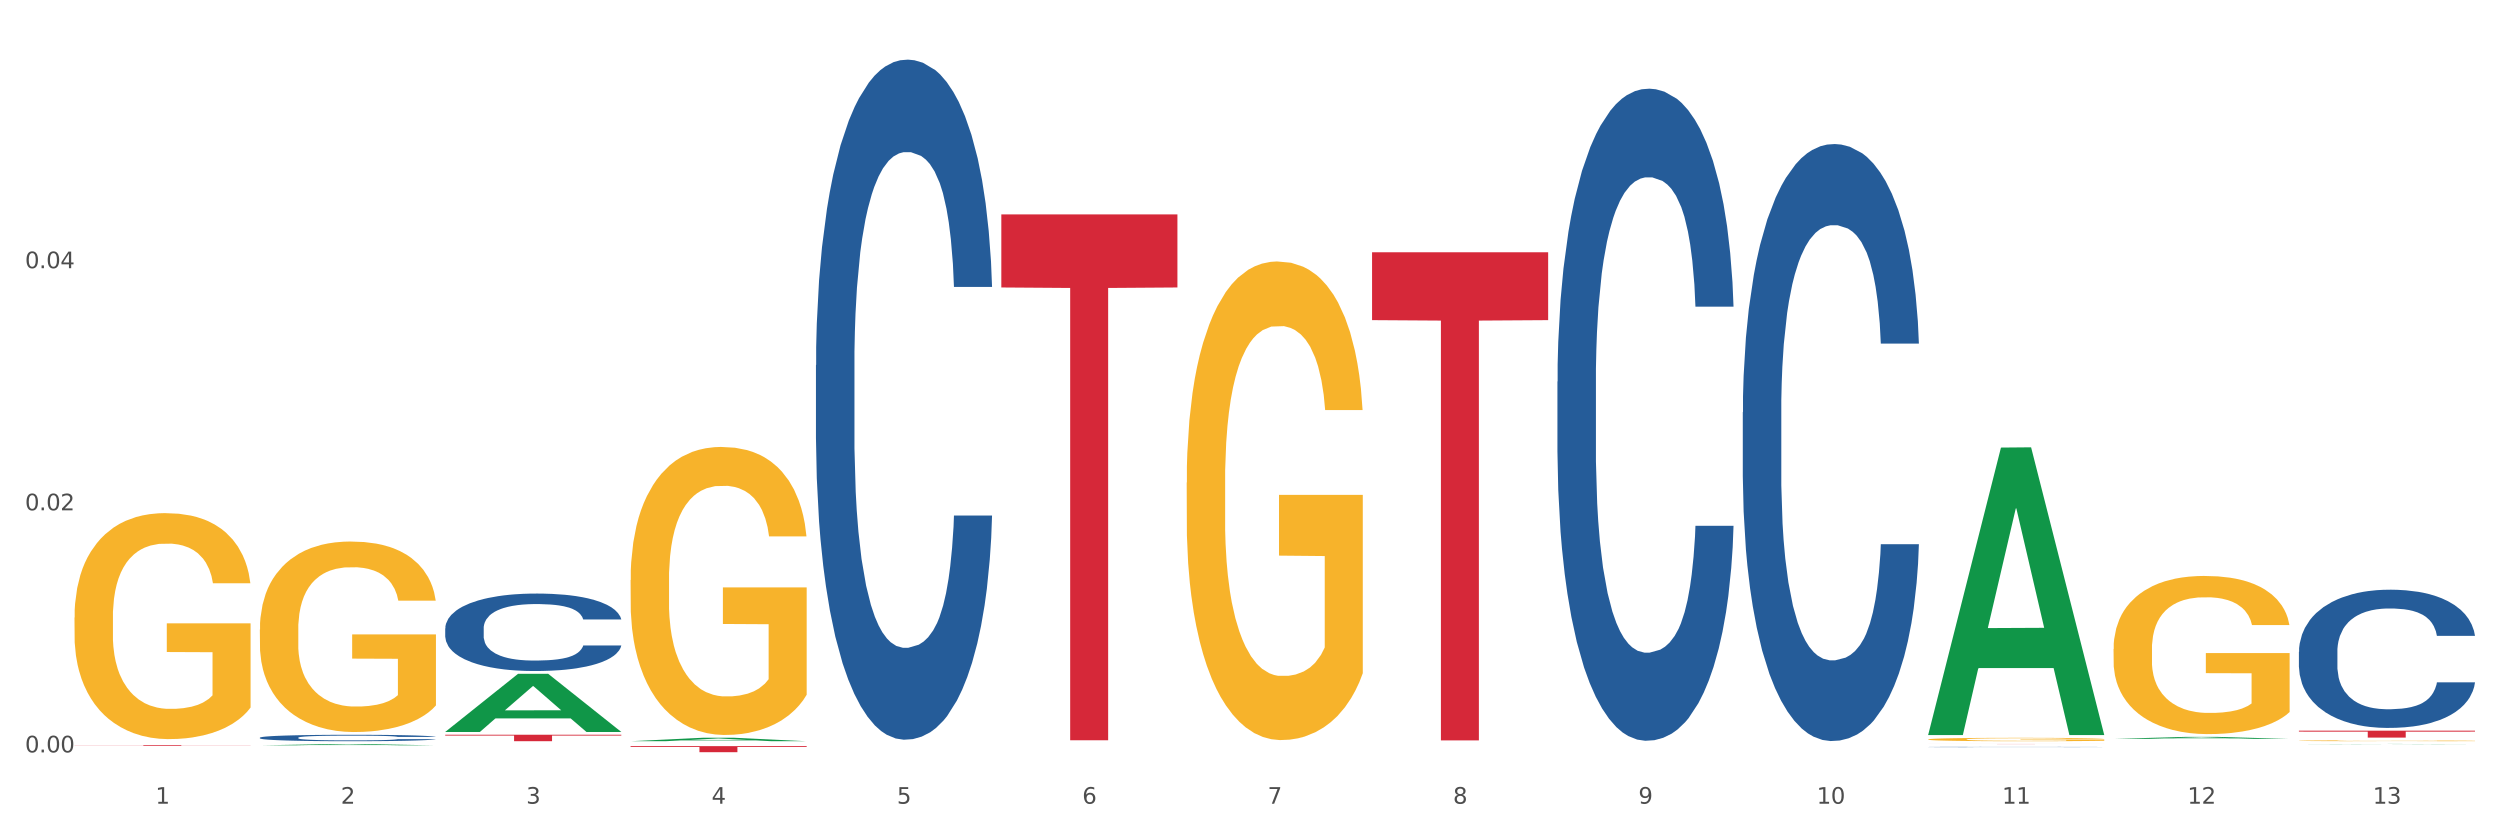
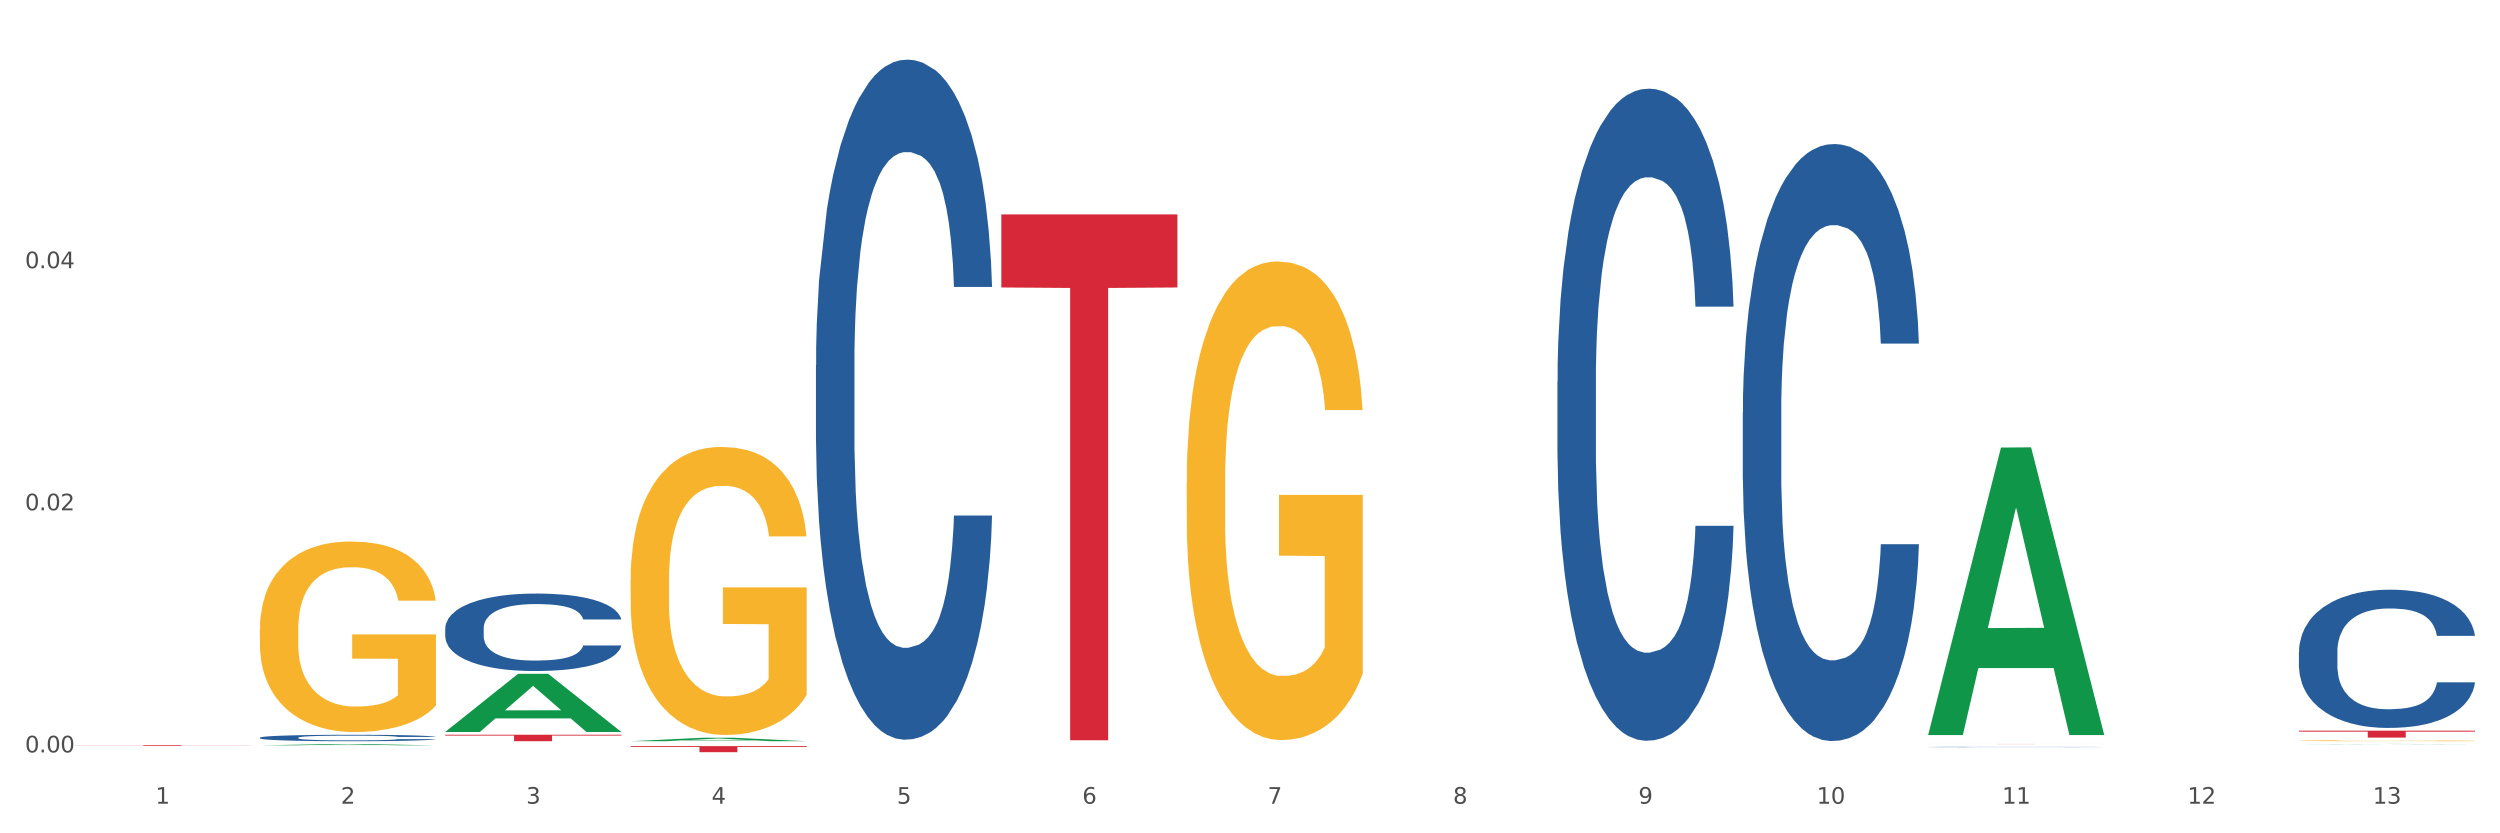
<svg xmlns="http://www.w3.org/2000/svg" xmlns:xlink="http://www.w3.org/1999/xlink" width="1080pt" height="360pt" viewBox="0 0 1080 360" version="1.1">
  <rect x="0" y="0" width="1080" height="360" fill="#333333" stroke="none" />
  <defs>
    <style type="text/css">*{stroke-linejoin: round; stroke-linecap: butt}</style>
  </defs>
  <g id="figure_1">
    <g id="patch_1">
      <path d="M 0 360  L 1080 360  L 1080 0  L 0 0  z " style="fill: #ffffff; stroke: #ffffff; stroke-linejoin: miter" />
    </g>
    <g id="axes_1">
      <g id="matplotlib.axis_1">
        <g id="xtick_1">
          <g id="text_1">
            <g style="fill: #4d4d4d" transform="translate(67.159 347.204) scale(0.096 -0.096)">
              <defs>
                <path id="DejaVuSans-31" d="M 794 531  L 1825 531  L 1825 4091  L 703 3866  L 703 4441  L 1819 4666  L 2450 4666  L 2450 531  L 3481 531  L 3481 0  L 794 0  L 794 531  z " transform="scale(0.016)" />
              </defs>
              <use xlink:href="#DejaVuSans-31" />
            </g>
          </g>
        </g>
        <g id="xtick_2">
          <g id="text_2">
            <g style="fill: #4d4d4d" transform="translate(147.238 347.204) scale(0.096 -0.096)">
              <defs>
                <path id="DejaVuSans-32" d="M 1228 531  L 3431 531  L 3431 0  L 469 0  L 469 531  Q 828 903 1448 1529  Q 2069 2156 2228 2338  Q 2531 2678 2651 2914  Q 2772 3150 2772 3378  Q 2772 3750 2511 3984  Q 2250 4219 1831 4219  Q 1534 4219 1204 4116  Q 875 4013 500 3803  L 500 4441  Q 881 4594 1212 4672  Q 1544 4750 1819 4750  Q 2544 4750 2975 4387  Q 3406 4025 3406 3419  Q 3406 3131 3298 2873  Q 3191 2616 2906 2266  Q 2828 2175 2409 1742  Q 1991 1309 1228 531  z " transform="scale(0.016)" />
              </defs>
              <use xlink:href="#DejaVuSans-32" />
            </g>
          </g>
        </g>
        <g id="xtick_3">
          <g id="text_3">
            <g style="fill: #4d4d4d" transform="translate(227.317 347.204) scale(0.096 -0.096)">
              <defs>
                <path id="DejaVuSans-33" d="M 2597 2516  Q 3050 2419 3304 2112  Q 3559 1806 3559 1356  Q 3559 666 3084 287  Q 2609 -91 1734 -91  Q 1441 -91 1130 -33  Q 819 25 488 141  L 488 750  Q 750 597 1062 519  Q 1375 441 1716 441  Q 2309 441 2620 675  Q 2931 909 2931 1356  Q 2931 1769 2642 2001  Q 2353 2234 1838 2234  L 1294 2234  L 1294 2753  L 1863 2753  Q 2328 2753 2575 2939  Q 2822 3125 2822 3475  Q 2822 3834 2567 4026  Q 2313 4219 1838 4219  Q 1578 4219 1281 4162  Q 984 4106 628 3988  L 628 4550  Q 988 4650 1302 4700  Q 1616 4750 1894 4750  Q 2613 4750 3031 4423  Q 3450 4097 3450 3541  Q 3450 3153 3228 2886  Q 3006 2619 2597 2516  z " transform="scale(0.016)" />
              </defs>
              <use xlink:href="#DejaVuSans-33" />
            </g>
          </g>
        </g>
        <g id="xtick_4">
          <g id="text_4">
            <g style="fill: #4d4d4d" transform="translate(307.396 347.204) scale(0.096 -0.096)">
              <defs>
                <path id="DejaVuSans-34" d="M 2419 4116  L 825 1625  L 2419 1625  L 2419 4116  z M 2253 4666  L 3047 4666  L 3047 1625  L 3713 1625  L 3713 1100  L 3047 1100  L 3047 0  L 2419 0  L 2419 1100  L 313 1100  L 313 1709  L 2253 4666  z " transform="scale(0.016)" />
              </defs>
              <use xlink:href="#DejaVuSans-34" />
            </g>
          </g>
        </g>
        <g id="xtick_5">
          <g id="text_5">
            <g style="fill: #4d4d4d" transform="translate(387.475 347.204) scale(0.096 -0.096)">
              <defs>
                <path id="DejaVuSans-35" d="M 691 4666  L 3169 4666  L 3169 4134  L 1269 4134  L 1269 2991  Q 1406 3038 1543 3061  Q 1681 3084 1819 3084  Q 2600 3084 3056 2656  Q 3513 2228 3513 1497  Q 3513 744 3044 326  Q 2575 -91 1722 -91  Q 1428 -91 1123 -41  Q 819 9 494 109  L 494 744  Q 775 591 1075 516  Q 1375 441 1709 441  Q 2250 441 2565 725  Q 2881 1009 2881 1497  Q 2881 1984 2565 2268  Q 2250 2553 1709 2553  Q 1456 2553 1204 2497  Q 953 2441 691 2322  L 691 4666  z " transform="scale(0.016)" />
              </defs>
              <use xlink:href="#DejaVuSans-35" />
            </g>
          </g>
        </g>
        <g id="xtick_6">
          <g id="text_6">
            <g style="fill: #4d4d4d" transform="translate(467.554 347.204) scale(0.096 -0.096)">
              <defs>
                <path id="DejaVuSans-36" d="M 2113 2584  Q 1688 2584 1439 2293  Q 1191 2003 1191 1497  Q 1191 994 1439 701  Q 1688 409 2113 409  Q 2538 409 2786 701  Q 3034 994 3034 1497  Q 3034 2003 2786 2293  Q 2538 2584 2113 2584  z M 3366 4563  L 3366 3988  Q 3128 4100 2886 4159  Q 2644 4219 2406 4219  Q 1781 4219 1451 3797  Q 1122 3375 1075 2522  Q 1259 2794 1537 2939  Q 1816 3084 2150 3084  Q 2853 3084 3261 2657  Q 3669 2231 3669 1497  Q 3669 778 3244 343  Q 2819 -91 2113 -91  Q 1303 -91 875 529  Q 447 1150 447 2328  Q 447 3434 972 4092  Q 1497 4750 2381 4750  Q 2619 4750 2861 4703  Q 3103 4656 3366 4563  z " transform="scale(0.016)" />
              </defs>
              <use xlink:href="#DejaVuSans-36" />
            </g>
          </g>
        </g>
        <g id="xtick_7">
          <g id="text_7">
            <g style="fill: #4d4d4d" transform="translate(547.634 347.204) scale(0.096 -0.096)">
              <defs>
                <path id="DejaVuSans-37" d="M 525 4666  L 3525 4666  L 3525 4397  L 1831 0  L 1172 0  L 2766 4134  L 525 4134  L 525 4666  z " transform="scale(0.016)" />
              </defs>
              <use xlink:href="#DejaVuSans-37" />
            </g>
          </g>
        </g>
        <g id="xtick_8">
          <g id="text_8">
            <g style="fill: #4d4d4d" transform="translate(627.713 347.204) scale(0.096 -0.096)">
              <defs>
                <path id="DejaVuSans-38" d="M 2034 2216  Q 1584 2216 1326 1975  Q 1069 1734 1069 1313  Q 1069 891 1326 650  Q 1584 409 2034 409  Q 2484 409 2743 651  Q 3003 894 3003 1313  Q 3003 1734 2745 1975  Q 2488 2216 2034 2216  z M 1403 2484  Q 997 2584 770 2862  Q 544 3141 544 3541  Q 544 4100 942 4425  Q 1341 4750 2034 4750  Q 2731 4750 3128 4425  Q 3525 4100 3525 3541  Q 3525 3141 3298 2862  Q 3072 2584 2669 2484  Q 3125 2378 3379 2068  Q 3634 1759 3634 1313  Q 3634 634 3220 271  Q 2806 -91 2034 -91  Q 1263 -91 848 271  Q 434 634 434 1313  Q 434 1759 690 2068  Q 947 2378 1403 2484  z M 1172 3481  Q 1172 3119 1398 2916  Q 1625 2713 2034 2713  Q 2441 2713 2670 2916  Q 2900 3119 2900 3481  Q 2900 3844 2670 4047  Q 2441 4250 2034 4250  Q 1625 4250 1398 4047  Q 1172 3844 1172 3481  z " transform="scale(0.016)" />
              </defs>
              <use xlink:href="#DejaVuSans-38" />
            </g>
          </g>
        </g>
        <g id="xtick_9">
          <g id="text_9">
            <g style="fill: #4d4d4d" transform="translate(707.792 347.204) scale(0.096 -0.096)">
              <defs>
                <path id="DejaVuSans-39" d="M 703 97  L 703 672  Q 941 559 1184 500  Q 1428 441 1663 441  Q 2288 441 2617 861  Q 2947 1281 2994 2138  Q 2813 1869 2534 1725  Q 2256 1581 1919 1581  Q 1219 1581 811 2004  Q 403 2428 403 3163  Q 403 3881 828 4315  Q 1253 4750 1959 4750  Q 2769 4750 3195 4129  Q 3622 3509 3622 2328  Q 3622 1225 3098 567  Q 2575 -91 1691 -91  Q 1453 -91 1209 -44  Q 966 3 703 97  z M 1959 2075  Q 2384 2075 2632 2365  Q 2881 2656 2881 3163  Q 2881 3666 2632 3958  Q 2384 4250 1959 4250  Q 1534 4250 1286 3958  Q 1038 3666 1038 3163  Q 1038 2656 1286 2365  Q 1534 2075 1959 2075  z " transform="scale(0.016)" />
              </defs>
              <use xlink:href="#DejaVuSans-39" />
            </g>
          </g>
        </g>
        <g id="xtick_10">
          <g id="text_10">
            <g style="fill: #4d4d4d" transform="translate(784.817 347.204) scale(0.096 -0.096)">
              <defs>
                <path id="DejaVuSans-30" d="M 2034 4250  Q 1547 4250 1301 3770  Q 1056 3291 1056 2328  Q 1056 1369 1301 889  Q 1547 409 2034 409  Q 2525 409 2770 889  Q 3016 1369 3016 2328  Q 3016 3291 2770 3770  Q 2525 4250 2034 4250  z M 2034 4750  Q 2819 4750 3233 4129  Q 3647 3509 3647 2328  Q 3647 1150 3233 529  Q 2819 -91 2034 -91  Q 1250 -91 836 529  Q 422 1150 422 2328  Q 422 3509 836 4129  Q 1250 4750 2034 4750  z " transform="scale(0.016)" />
              </defs>
              <use xlink:href="#DejaVuSans-31" />
              <use xlink:href="#DejaVuSans-30" transform="translate(63.623 0)" />
            </g>
          </g>
        </g>
        <g id="xtick_11">
          <g id="text_11">
            <g style="fill: #4d4d4d" transform="translate(864.896 347.204) scale(0.096 -0.096)">
              <use xlink:href="#DejaVuSans-31" />
              <use xlink:href="#DejaVuSans-31" transform="translate(63.623 0)" />
            </g>
          </g>
        </g>
        <g id="xtick_12">
          <g id="text_12">
            <g style="fill: #4d4d4d" transform="translate(944.975 347.204) scale(0.096 -0.096)">
              <use xlink:href="#DejaVuSans-31" />
              <use xlink:href="#DejaVuSans-32" transform="translate(63.623 0)" />
            </g>
          </g>
        </g>
        <g id="xtick_13">
          <g id="text_13">
            <g style="fill: #4d4d4d" transform="translate(1025.054 347.204) scale(0.096 -0.096)">
              <use xlink:href="#DejaVuSans-31" />
              <use xlink:href="#DejaVuSans-33" transform="translate(63.623 0)" />
            </g>
          </g>
        </g>
        <g id="xtick_14" />
        <g id="xtick_15" />
        <g id="xtick_16" />
        <g id="xtick_17" />
        <g id="xtick_18" />
        <g id="xtick_19" />
        <g id="xtick_20" />
        <g id="xtick_21" />
        <g id="xtick_22" />
        <g id="xtick_23" />
        <g id="xtick_24" />
        <g id="xtick_25" />
      </g>
      <g id="matplotlib.axis_2">
        <g id="ytick_1">
          <g id="text_14">
            <g style="fill: #4d4d4d" transform="translate(10.8 325.041) scale(0.096 -0.096)">
              <defs>
                <path id="DejaVuSans-2e" d="M 684 794  L 1344 794  L 1344 0  L 684 0  L 684 794  z " transform="scale(0.016)" />
              </defs>
              <use xlink:href="#DejaVuSans-30" />
              <use xlink:href="#DejaVuSans-2e" transform="translate(63.623 0)" />
              <use xlink:href="#DejaVuSans-30" transform="translate(95.41 0)" />
              <use xlink:href="#DejaVuSans-30" transform="translate(159.033 0)" />
            </g>
          </g>
        </g>
        <g id="ytick_2">
          <g id="text_15">
            <g style="fill: #4d4d4d" transform="translate(10.8 220.454) scale(0.096 -0.096)">
              <use xlink:href="#DejaVuSans-30" />
              <use xlink:href="#DejaVuSans-2e" transform="translate(63.623 0)" />
              <use xlink:href="#DejaVuSans-30" transform="translate(95.41 0)" />
              <use xlink:href="#DejaVuSans-32" transform="translate(159.033 0)" />
            </g>
          </g>
        </g>
        <g id="ytick_3">
          <g id="text_16">
            <g style="fill: #4d4d4d" transform="translate(10.8 115.868) scale(0.096 -0.096)">
              <use xlink:href="#DejaVuSans-30" />
              <use xlink:href="#DejaVuSans-2e" transform="translate(63.623 0)" />
              <use xlink:href="#DejaVuSans-30" transform="translate(95.41 0)" />
              <use xlink:href="#DejaVuSans-34" transform="translate(159.033 0)" />
            </g>
          </g>
        </g>
        <g id="ytick_4" />
        <g id="ytick_5" />
        <g id="ytick_6" />
      </g>
      <g id="PolyCollection_1">
        <path d="M 112.254 321.994  L 112.333 321.994  L 143.704 321.424  L 156.723 321.423  L 188.329 321.995  L 173.271 321.995  L 166.448 321.862  L 134.057 321.862  L 133.822 321.864  L 127.234 321.995  L 112.254 321.995  L 112.254 321.994  L 138.135 321.783  L 162.37 321.782  L 150.37 321.545  L 150.213 321.544  L 150.056 321.546  L 138.057 321.782  L 138.135 321.783  L 112.254 321.994  z " clip-path="url(#p2287c85622)" style="fill: #109648" />
        <path d="M 832.967 322.701  L 833.056 322.7  L 833.056 322.696  L 833.326 322.69  L 834.315 322.68  L 835.574 322.672  L 837.732 322.662  L 838.901 322.658  L 840.43 322.654  L 843.577 322.647  L 847.174 322.64  L 849.692 322.637  L 851.581 322.635  L 855.807 322.631  L 858.235 322.629  L 860.753 322.628  L 862.911 322.627  L 866.508 322.626  L 869.385 322.626  L 872.713 322.626  L 875.5 322.626  L 879.187 322.626  L 884.583 322.628  L 886.651 322.629  L 889.438 322.631  L 892.316 322.633  L 894.654 322.636  L 897.352 322.639  L 900.139 322.644  L 902.837 322.65  L 904.725 322.655  L 906.254 322.661  L 907.603 322.668  L 908.592 322.675  L 909.042 322.681  L 892.586 322.681  L 892.136 322.676  L 891.237 322.67  L 890.338 322.666  L 889.348 322.662  L 887.82 322.658  L 886.471 322.656  L 884.223 322.653  L 882.155 322.651  L 880.446 322.65  L 878.378 322.649  L 873.972 322.648  L 870.824 322.648  L 868.846 322.649  L 866.418 322.649  L 864.35 322.65  L 861.922 322.652  L 860.033 322.654  L 858.145 322.657  L 857.066 322.659  L 855.447 322.662  L 854.368 322.665  L 852.929 322.669  L 852.12 322.673  L 850.681 322.682  L 850.052 322.688  L 849.782 322.692  L 849.602 322.697  L 849.602 322.721  L 850.142 322.732  L 850.591 322.736  L 851.311 322.742  L 852.66 322.748  L 854.638 322.755  L 856.706 322.76  L 858.415 322.762  L 860.033 322.765  L 861.652 322.766  L 863.63 322.768  L 865.249 322.769  L 867.677 322.77  L 870.554 322.77  L 872.803 322.77  L 877.389 322.769  L 879.457 322.769  L 881.435 322.767  L 883.593 322.766  L 885.302 322.764  L 886.291 322.763  L 887.91 322.76  L 889.169 322.757  L 890.248 322.753  L 890.967 322.75  L 891.776 322.746  L 892.406 322.74  L 892.586 322.738  L 909.042 322.738  L 908.682 322.743  L 908.053 322.748  L 906.794 322.756  L 905.804 322.76  L 904.276 322.765  L 902.657 322.769  L 900.409 322.774  L 898.341 322.777  L 896.183 322.78  L 893.845 322.783  L 889.618 322.787  L 888.09 322.788  L 884.852 322.79  L 882.334 322.791  L 878.648 322.792  L 874.871 322.793  L 870.914 322.793  L 867.407 322.792  L 863.54 322.791  L 861.113 322.791  L 858.415 322.789  L 855.268 322.787  L 852.3 322.784  L 849.512 322.781  L 846.905 322.778  L 844.477 322.774  L 841.329 322.767  L 838.991 322.761  L 837.283 322.755  L 836.114 322.75  L 834.945 322.744  L 834.315 322.739  L 833.326 322.728  L 832.967 322.718  L 832.967 322.701  z " clip-path="url(#p2287c85622)" style="fill: #255c99" />
        <path d="M 993.125 281.579  L 993.215 281.524  L 993.215 279.997  L 993.485 277.925  L 994.474 274.107  L 995.733 271.216  L 997.891 267.835  L 999.06 266.417  L 1000.588 264.835  L 1003.736 262.272  L 1007.333 260.09  L 1009.851 258.89  L 1011.739 258.127  L 1015.965 256.763  L 1018.393 256.163  L 1020.911 255.672  L 1023.069 255.345  L 1026.666 254.963  L 1029.544 254.8  L 1032.871 254.745  L 1035.659 254.8  L 1039.345 255.018  L 1044.741 255.672  L 1046.809 256.054  L 1049.597 256.709  L 1052.474 257.581  L 1054.812 258.454  L 1057.51 259.708  L 1060.298 261.345  L 1062.995 263.417  L 1064.884 265.326  L 1066.412 267.344  L 1067.761 269.798  L 1068.75 272.471  L 1069.2 274.707  L 1052.744 274.707  L 1052.294 272.689  L 1051.395 270.507  L 1050.496 269.035  L 1049.507 267.835  L 1047.978 266.471  L 1046.629 265.599  L 1044.381 264.562  L 1042.313 263.908  L 1040.604 263.526  L 1038.536 263.199  L 1034.13 262.872  L 1030.983 262.872  L 1029.004 262.981  L 1026.576 263.253  L 1024.508 263.635  L 1022.08 264.29  L 1020.192 264.999  L 1018.303 265.926  L 1017.224 266.58  L 1015.606 267.78  L 1014.527 268.762  L 1013.088 270.453  L 1012.278 271.653  L 1010.84 274.761  L 1010.21 277.052  L 1009.94 278.634  L 1009.761 280.379  L 1009.761 288.887  L 1010.3 292.705  L 1010.75 294.341  L 1011.469 296.196  L 1012.818 298.596  L 1014.796 300.941  L 1016.865 302.632  L 1018.573 303.668  L 1020.192 304.431  L 1021.81 305.031  L 1023.789 305.577  L 1025.407 305.904  L 1027.835 306.231  L 1030.713 306.395  L 1032.961 306.395  L 1037.547 306.122  L 1039.615 305.849  L 1041.594 305.468  L 1043.752 304.868  L 1045.46 304.213  L 1046.449 303.722  L 1048.068 302.686  L 1049.327 301.595  L 1050.406 300.341  L 1051.125 299.25  L 1051.935 297.614  L 1052.564 295.759  L 1052.744 294.778  L 1069.2 294.778  L 1068.84 296.741  L 1068.211 298.65  L 1066.952 301.214  L 1065.963 302.686  L 1064.434 304.486  L 1062.815 306.013  L 1060.567 307.704  L 1058.499 308.958  L 1056.341 310.049  L 1054.003 311.031  L 1049.777 312.394  L 1048.248 312.776  L 1045.011 313.431  L 1042.493 313.812  L 1038.806 314.194  L 1035.029 314.412  L 1031.072 314.467  L 1027.565 314.358  L 1023.699 314.03  L 1021.271 313.703  L 1018.573 313.212  L 1015.426 312.449  L 1012.458 311.522  L 1009.671 310.431  L 1007.063 309.176  L 1004.635 307.758  L 1001.488 305.413  L 999.15 303.122  L 997.441 300.995  L 996.272 299.196  L 995.103 296.905  L 994.474 295.323  L 993.485 291.505  L 993.125 287.96  L 993.125 281.579  z " clip-path="url(#p2287c85622)" style="fill: #255c99" />
-         <path d="M 32.175 266.782  L 32.265 266.693  L 32.265 263.483  L 32.444 260.719  L 33.343 254.032  L 34.69 248.504  L 35.678 245.561  L 36.666 243.154  L 37.833 240.747  L 39.271 238.25  L 41.875 234.594  L 43.492 232.722  L 45.468 230.761  L 49.061 227.907  L 51.665 226.302  L 54.36 224.965  L 58.761 223.36  L 61.635 222.647  L 64.689 222.112  L 68.371 221.755  L 71.156 221.666  L 77.263 221.934  L 82.473 222.736  L 84.988 223.36  L 88.221 224.43  L 89.927 225.143  L 92.712 226.57  L 95.586 228.442  L 97.562 230.047  L 100.526 233.079  L 102.771 236.11  L 104.837 239.855  L 105.915 242.441  L 106.723 244.848  L 107.442 247.612  L 108.16 251.981  L 91.993 251.981  L 91.365 248.86  L 90.377 245.918  L 88.939 243.065  L 87.682 241.282  L 85.526 239.053  L 83.55 237.626  L 81.485 236.556  L 78.97 235.664  L 76.994 235.219  L 74.209 234.862  L 68.731 234.951  L 65.048 235.664  L 62.533 236.556  L 60.917 237.358  L 59.479 238.25  L 57.863 239.498  L 55.977 241.371  L 54.629 243.065  L 53.282 245.205  L 52.204 247.345  L 51.216 249.841  L 50.408 252.516  L 49.779 255.28  L 49.24 258.668  L 48.791 264.285  L 48.791 276.5  L 48.971 279.264  L 49.42 282.92  L 49.959 285.684  L 50.857 288.983  L 51.665 291.212  L 53.192 294.422  L 54.899 297.097  L 56.246 298.791  L 57.593 300.217  L 59.929 302.179  L 62.533 303.784  L 64.779 304.764  L 67.832 305.656  L 69.898 306.013  L 71.695 306.191  L 76.096 306.191  L 79.239 305.924  L 82.742 305.299  L 85.437 304.497  L 87.682 303.516  L 90.197 301.911  L 91.814 300.396  L 91.814 281.761  L 72.054 281.672  L 72.054 269.278  L 108.25 269.278  L 108.25 305.656  L 106.723 307.528  L 105.017 309.223  L 103.22 310.738  L 100.526 312.611  L 97.292 314.394  L 94.418 315.642  L 91.365 316.712  L 87.772 317.693  L 83.101 318.584  L 80.227 318.941  L 76.635 319.209  L 72.413 319.298  L 68.731 319.119  L 65.138 318.674  L 61.366 317.871  L 57.683 316.712  L 54.899 315.553  L 52.114 314.126  L 49.15 312.254  L 46.815 310.471  L 45.019 308.866  L 43.043 306.815  L 40.887 304.14  L 39.271 301.733  L 37.833 299.236  L 36.307 296.027  L 35.229 293.263  L 34.151 289.785  L 33.522 287.2  L 32.804 283.187  L 32.265 277.57  L 32.175 266.782  z " clip-path="url(#p2287c85622)" style="fill: #f7b32b" />
-         <path d="M 352.492 157.77  L 352.582 157.501  L 352.582 149.989  L 352.851 139.793  L 353.84 121.011  L 355.099 106.79  L 357.258 90.155  L 358.427 83.179  L 359.955 75.397  L 363.103 62.787  L 366.699 52.054  L 369.217 46.151  L 371.106 42.395  L 375.332 35.687  L 377.76 32.736  L 380.278 30.321  L 382.436 28.711  L 386.033 26.833  L 388.911 26.028  L 392.238 25.759  L 395.025 26.028  L 398.712 27.101  L 404.108 30.321  L 406.176 32.199  L 408.963 35.419  L 411.841 39.712  L 414.179 44.005  L 416.877 50.176  L 419.664 58.225  L 422.362 68.421  L 424.25 77.812  L 425.779 87.74  L 427.128 99.814  L 428.117 112.961  L 428.567 123.962  L 412.111 123.962  L 411.661 114.035  L 410.762 103.302  L 409.863 96.058  L 408.874 90.155  L 407.345 83.447  L 405.996 79.154  L 403.748 74.056  L 401.68 70.836  L 399.971 68.958  L 397.903 67.348  L 393.497 65.738  L 390.349 65.738  L 388.371 66.275  L 385.943 67.616  L 383.875 69.495  L 381.447 72.714  L 379.559 76.202  L 377.67 80.764  L 376.591 83.984  L 374.972 89.886  L 373.893 94.716  L 372.455 103.034  L 371.645 108.937  L 370.207 124.231  L 369.577 135.5  L 369.307 143.281  L 369.127 151.867  L 369.127 193.724  L 369.667 212.506  L 370.117 220.555  L 370.836 229.678  L 372.185 241.484  L 374.163 253.021  L 376.231 261.339  L 377.94 266.437  L 379.559 270.193  L 381.177 273.144  L 383.155 275.828  L 384.774 277.438  L 387.202 279.047  L 390.08 279.852  L 392.328 279.852  L 396.914 278.511  L 398.982 277.169  L 400.96 275.291  L 403.118 272.34  L 404.827 269.12  L 405.816 266.705  L 407.435 261.607  L 408.694 256.241  L 409.773 250.07  L 410.492 244.703  L 411.302 236.654  L 411.931 227.531  L 412.111 222.702  L 428.567 222.702  L 428.207 232.361  L 427.578 241.752  L 426.319 254.363  L 425.33 261.607  L 423.801 270.461  L 422.182 277.974  L 419.934 286.292  L 417.866 292.463  L 415.708 297.829  L 413.37 302.659  L 409.143 309.367  L 407.615 311.245  L 404.377 314.465  L 401.86 316.343  L 398.173 318.221  L 394.396 319.294  L 390.439 319.563  L 386.932 319.026  L 383.066 317.416  L 380.638 315.806  L 377.94 313.392  L 374.793 309.635  L 371.825 305.074  L 369.038 299.708  L 366.43 293.536  L 364.002 286.56  L 360.854 275.023  L 358.516 263.754  L 356.808 253.289  L 355.639 244.435  L 354.47 233.166  L 353.84 225.385  L 352.851 206.603  L 352.492 189.162  L 352.492 157.77  z " clip-path="url(#p2287c85622)" style="fill: #255c99" />
+         <path d="M 352.492 157.77  L 352.582 157.501  L 352.582 149.989  L 352.851 139.793  L 353.84 121.011  L 357.258 90.155  L 358.427 83.179  L 359.955 75.397  L 363.103 62.787  L 366.699 52.054  L 369.217 46.151  L 371.106 42.395  L 375.332 35.687  L 377.76 32.736  L 380.278 30.321  L 382.436 28.711  L 386.033 26.833  L 388.911 26.028  L 392.238 25.759  L 395.025 26.028  L 398.712 27.101  L 404.108 30.321  L 406.176 32.199  L 408.963 35.419  L 411.841 39.712  L 414.179 44.005  L 416.877 50.176  L 419.664 58.225  L 422.362 68.421  L 424.25 77.812  L 425.779 87.74  L 427.128 99.814  L 428.117 112.961  L 428.567 123.962  L 412.111 123.962  L 411.661 114.035  L 410.762 103.302  L 409.863 96.058  L 408.874 90.155  L 407.345 83.447  L 405.996 79.154  L 403.748 74.056  L 401.68 70.836  L 399.971 68.958  L 397.903 67.348  L 393.497 65.738  L 390.349 65.738  L 388.371 66.275  L 385.943 67.616  L 383.875 69.495  L 381.447 72.714  L 379.559 76.202  L 377.67 80.764  L 376.591 83.984  L 374.972 89.886  L 373.893 94.716  L 372.455 103.034  L 371.645 108.937  L 370.207 124.231  L 369.577 135.5  L 369.307 143.281  L 369.127 151.867  L 369.127 193.724  L 369.667 212.506  L 370.117 220.555  L 370.836 229.678  L 372.185 241.484  L 374.163 253.021  L 376.231 261.339  L 377.94 266.437  L 379.559 270.193  L 381.177 273.144  L 383.155 275.828  L 384.774 277.438  L 387.202 279.047  L 390.08 279.852  L 392.328 279.852  L 396.914 278.511  L 398.982 277.169  L 400.96 275.291  L 403.118 272.34  L 404.827 269.12  L 405.816 266.705  L 407.435 261.607  L 408.694 256.241  L 409.773 250.07  L 410.492 244.703  L 411.302 236.654  L 411.931 227.531  L 412.111 222.702  L 428.567 222.702  L 428.207 232.361  L 427.578 241.752  L 426.319 254.363  L 425.33 261.607  L 423.801 270.461  L 422.182 277.974  L 419.934 286.292  L 417.866 292.463  L 415.708 297.829  L 413.37 302.659  L 409.143 309.367  L 407.615 311.245  L 404.377 314.465  L 401.86 316.343  L 398.173 318.221  L 394.396 319.294  L 390.439 319.563  L 386.932 319.026  L 383.066 317.416  L 380.638 315.806  L 377.94 313.392  L 374.793 309.635  L 371.825 305.074  L 369.038 299.708  L 366.43 293.536  L 364.002 286.56  L 360.854 275.023  L 358.516 263.754  L 356.808 253.289  L 355.639 244.435  L 354.47 233.166  L 353.84 225.385  L 352.851 206.603  L 352.492 189.162  L 352.492 157.77  z " clip-path="url(#p2287c85622)" style="fill: #255c99" />
        <path d="M 192.333 271.454  L 192.423 271.423  L 192.423 270.567  L 192.693 269.406  L 193.682 267.266  L 194.941 265.646  L 197.099 263.751  L 198.268 262.957  L 199.797 262.07  L 202.944 260.634  L 206.541 259.411  L 209.059 258.739  L 210.947 258.311  L 215.174 257.547  L 217.602 257.211  L 220.12 256.936  L 222.278 256.752  L 225.875 256.538  L 228.752 256.447  L 232.079 256.416  L 234.867 256.447  L 238.554 256.569  L 243.949 256.936  L 246.018 257.15  L 248.805 257.516  L 251.683 258.005  L 254.021 258.495  L 256.718 259.197  L 259.506 260.114  L 262.204 261.276  L 264.092 262.346  L 265.621 263.476  L 266.97 264.852  L 267.959 266.349  L 268.408 267.603  L 251.953 267.603  L 251.503 266.472  L 250.604 265.249  L 249.704 264.424  L 248.715 263.751  L 247.187 262.987  L 245.838 262.498  L 243.59 261.918  L 241.521 261.551  L 239.813 261.337  L 237.745 261.154  L 233.338 260.97  L 230.191 260.97  L 228.213 261.031  L 225.785 261.184  L 223.717 261.398  L 221.289 261.765  L 219.4 262.162  L 217.512 262.682  L 216.433 263.049  L 214.814 263.721  L 213.735 264.271  L 212.296 265.219  L 211.487 265.891  L 210.048 267.633  L 209.419 268.917  L 209.149 269.803  L 208.969 270.781  L 208.969 275.549  L 209.509 277.689  L 209.958 278.606  L 210.678 279.645  L 212.027 280.989  L 214.005 282.304  L 216.073 283.251  L 217.782 283.832  L 219.4 284.26  L 221.019 284.596  L 222.997 284.902  L 224.616 285.085  L 227.044 285.268  L 229.921 285.36  L 232.169 285.36  L 236.755 285.207  L 238.824 285.054  L 240.802 284.841  L 242.96 284.504  L 244.669 284.138  L 245.658 283.862  L 247.276 283.282  L 248.535 282.671  L 249.615 281.968  L 250.334 281.356  L 251.143 280.439  L 251.773 279.4  L 251.953 278.85  L 268.408 278.85  L 268.049 279.95  L 267.419 281.02  L 266.16 282.457  L 265.171 283.282  L 263.643 284.29  L 262.024 285.146  L 259.776 286.094  L 257.708 286.797  L 255.549 287.408  L 253.211 287.958  L 248.985 288.722  L 247.456 288.936  L 244.219 289.303  L 241.701 289.517  L 238.014 289.731  L 234.238 289.853  L 230.281 289.884  L 226.774 289.822  L 222.907 289.639  L 220.479 289.456  L 217.782 289.181  L 214.634 288.753  L 211.667 288.233  L 208.879 287.622  L 206.271 286.919  L 203.843 286.124  L 200.696 284.81  L 198.358 283.526  L 196.65 282.334  L 195.481 281.326  L 194.312 280.042  L 193.682 279.156  L 192.693 277.016  L 192.333 275.03  L 192.333 271.454  z " clip-path="url(#p2287c85622)" style="fill: #255c99" />
        <path d="M 112.254 318.676  L 112.344 318.673  L 112.344 318.602  L 112.614 318.505  L 113.603 318.327  L 114.862 318.192  L 117.02 318.034  L 118.189 317.968  L 119.718 317.894  L 122.865 317.775  L 126.462 317.673  L 128.98 317.617  L 130.868 317.581  L 135.095 317.517  L 137.523 317.489  L 140.04 317.467  L 142.199 317.451  L 145.796 317.433  L 148.673 317.426  L 152 317.423  L 154.788 317.426  L 158.475 317.436  L 163.87 317.467  L 165.938 317.484  L 168.726 317.515  L 171.604 317.556  L 173.942 317.596  L 176.639 317.655  L 179.427 317.731  L 182.125 317.828  L 184.013 317.917  L 185.542 318.011  L 186.891 318.126  L 187.88 318.251  L 188.329 318.355  L 171.873 318.355  L 171.424 318.261  L 170.525 318.159  L 169.625 318.09  L 168.636 318.034  L 167.107 317.971  L 165.759 317.93  L 163.51 317.881  L 161.442 317.851  L 159.734 317.833  L 157.665 317.818  L 153.259 317.803  L 150.112 317.803  L 148.134 317.808  L 145.706 317.82  L 143.637 317.838  L 141.209 317.869  L 139.321 317.902  L 137.433 317.945  L 136.354 317.976  L 134.735 318.032  L 133.656 318.078  L 132.217 318.156  L 131.408 318.212  L 129.969 318.358  L 129.34 318.464  L 129.07 318.538  L 128.89 318.62  L 128.89 319.017  L 129.43 319.195  L 129.879 319.271  L 130.599 319.358  L 131.947 319.47  L 133.926 319.58  L 135.994 319.658  L 137.702 319.707  L 139.321 319.742  L 140.94 319.77  L 142.918 319.796  L 144.537 319.811  L 146.965 319.826  L 149.842 319.834  L 152.09 319.834  L 156.676 319.821  L 158.745 319.809  L 160.723 319.791  L 162.881 319.763  L 164.59 319.732  L 165.579 319.709  L 167.197 319.661  L 168.456 319.61  L 169.535 319.552  L 170.255 319.501  L 171.064 319.424  L 171.694 319.338  L 171.873 319.292  L 188.329 319.292  L 187.97 319.384  L 187.34 319.473  L 186.081 319.592  L 185.092 319.661  L 183.563 319.745  L 181.945 319.816  L 179.697 319.895  L 177.628 319.954  L 175.47 320.005  L 173.132 320.051  L 168.906 320.114  L 167.377 320.132  L 164.14 320.163  L 161.622 320.18  L 157.935 320.198  L 154.158 320.208  L 150.202 320.211  L 146.695 320.206  L 142.828 320.191  L 140.4 320.175  L 137.702 320.152  L 134.555 320.117  L 131.588 320.073  L 128.8 320.023  L 126.192 319.964  L 123.764 319.898  L 120.617 319.788  L 118.279 319.681  L 116.57 319.582  L 115.401 319.498  L 114.232 319.391  L 113.603 319.317  L 112.614 319.139  L 112.254 318.974  L 112.254 318.676  z " clip-path="url(#p2287c85622)" style="fill: #255c99" />
        <path d="M 272.412 322.331  L 348.488 322.331  L 348.488 322.694  L 318.562 322.697  L 318.562 324.95  L 302.157 324.95  L 302.157 322.697  L 272.412 322.694  L 272.412 322.333  L 272.412 322.331  z " clip-path="url(#p2287c85622)" style="fill: #d62839" />
        <path d="M 432.571 92.618  L 508.646 92.618  L 508.646 124.187  L 478.721 124.4  L 478.721 319.784  L 462.316 319.784  L 462.316 124.4  L 432.571 124.187  L 432.571 92.831  L 432.571 92.618  z " clip-path="url(#p2287c85622)" style="fill: #d62839" />
-         <path d="M 592.729 108.993  L 668.804 108.993  L 668.804 138.296  L 638.879 138.494  L 638.879 319.858  L 622.474 319.858  L 622.474 138.494  L 592.729 138.296  L 592.729 109.191  L 592.729 108.993  z " clip-path="url(#p2287c85622)" style="fill: #d62839" />
        <path d="M 192.333 317.393  L 268.408 317.393  L 268.408 317.785  L 238.483 317.787  L 238.483 320.211  L 222.078 320.211  L 222.078 317.787  L 192.333 317.785  L 192.333 317.396  L 192.333 317.393  z " clip-path="url(#p2287c85622)" style="fill: #d62839" />
        <path d="M 32.175 321.954  L 108.25 321.954  L 108.25 321.998  L 78.325 321.999  L 78.325 322.272  L 61.92 322.272  L 61.92 321.999  L 32.175 321.998  L 32.175 321.955  L 32.175 321.954  z " clip-path="url(#p2287c85622)" style="fill: #d62839" />
        <path d="M 832.967 321.393  L 909.042 321.393  L 909.042 321.4  L 879.116 321.4  L 879.116 321.443  L 862.712 321.443  L 862.712 321.4  L 832.967 321.4  L 832.967 321.393  L 832.967 321.393  z " clip-path="url(#p2287c85622)" style="fill: #d62839" />
        <path d="M 993.125 315.649  L 1069.2 315.649  L 1069.2 316.066  L 1039.275 316.068  L 1039.275 318.644  L 1022.87 318.644  L 1022.87 316.068  L 993.125 316.066  L 993.125 315.652  L 993.125 315.649  z " clip-path="url(#p2287c85622)" style="fill: #d62839" />
        <path d="M 752.887 178.105  L 752.977 177.869  L 752.977 171.274  L 753.247 162.323  L 754.236 145.835  L 755.495 133.352  L 757.653 118.748  L 758.822 112.624  L 760.351 105.794  L 763.498 94.723  L 767.095 85.302  L 769.613 80.12  L 771.501 76.822  L 775.728 70.934  L 778.156 68.343  L 780.674 66.223  L 782.832 64.809  L 786.429 63.161  L 789.306 62.454  L 792.633 62.219  L 795.421 62.454  L 799.108 63.396  L 804.503 66.223  L 806.572 67.872  L 809.359 70.698  L 812.237 74.467  L 814.575 78.235  L 817.273 83.653  L 820.06 90.719  L 822.758 99.67  L 824.646 107.913  L 826.175 116.628  L 827.524 127.228  L 828.513 138.769  L 828.963 148.426  L 812.507 148.426  L 812.057 139.711  L 811.158 130.29  L 810.258 123.93  L 809.269 118.748  L 807.741 112.86  L 806.392 109.091  L 804.144 104.616  L 802.075 101.789  L 800.367 100.141  L 798.299 98.727  L 793.892 97.314  L 790.745 97.314  L 788.767 97.785  L 786.339 98.963  L 784.271 100.612  L 781.843 103.438  L 779.954 106.5  L 778.066 110.504  L 776.987 113.331  L 775.368 118.513  L 774.289 122.753  L 772.85 130.054  L 772.041 135.236  L 770.602 148.662  L 769.973 158.555  L 769.703 165.385  L 769.523 172.923  L 769.523 209.667  L 770.063 226.155  L 770.512 233.221  L 771.232 241.229  L 772.581 251.593  L 774.559 261.722  L 776.627 269.023  L 778.336 273.499  L 779.954 276.796  L 781.573 279.387  L 783.551 281.742  L 785.17 283.156  L 787.598 284.569  L 790.475 285.276  L 792.723 285.276  L 797.31 284.098  L 799.378 282.92  L 801.356 281.271  L 803.514 278.68  L 805.223 275.854  L 806.212 273.734  L 807.831 269.259  L 809.089 264.548  L 810.169 259.131  L 810.888 254.42  L 811.697 247.354  L 812.327 239.345  L 812.507 235.105  L 828.963 235.105  L 828.603 243.585  L 827.973 251.829  L 826.714 262.899  L 825.725 269.259  L 824.197 277.032  L 822.578 283.627  L 820.33 290.929  L 818.262 296.346  L 816.104 301.057  L 813.765 305.297  L 809.539 311.185  L 808.01 312.834  L 804.773 315.66  L 802.255 317.309  L 798.568 318.958  L 794.792 319.9  L 790.835 320.136  L 787.328 319.665  L 783.461 318.251  L 781.033 316.838  L 778.336 314.718  L 775.188 311.421  L 772.221 307.416  L 769.433 302.706  L 766.825 297.288  L 764.398 291.164  L 761.25 281.036  L 758.912 271.143  L 757.204 261.957  L 756.035 254.184  L 754.866 244.292  L 754.236 237.461  L 753.247 220.973  L 752.887 205.663  L 752.887 178.105  z " clip-path="url(#p2287c85622)" style="fill: #255c99" />
        <path d="M 672.808 164.884  L 672.898 164.627  L 672.898 157.423  L 673.168 147.647  L 674.157 129.638  L 675.416 116.002  L 677.574 100.051  L 678.743 93.362  L 680.272 85.901  L 683.419 73.81  L 687.016 63.519  L 689.534 57.859  L 691.422 54.257  L 695.649 47.825  L 698.077 44.995  L 700.595 42.68  L 702.753 41.136  L 706.35 39.335  L 709.227 38.563  L 712.554 38.306  L 715.342 38.563  L 719.029 39.592  L 724.424 42.68  L 726.492 44.481  L 729.28 47.568  L 732.158 51.684  L 734.496 55.801  L 737.193 61.718  L 739.981 69.436  L 742.679 79.212  L 744.567 88.217  L 746.096 97.736  L 747.445 109.313  L 748.434 121.92  L 748.883 132.468  L 732.427 132.468  L 731.978 122.949  L 731.079 112.658  L 730.179 105.711  L 729.19 100.051  L 727.661 93.62  L 726.313 89.503  L 724.065 84.615  L 721.996 81.528  L 720.288 79.727  L 718.22 78.183  L 713.813 76.64  L 710.666 76.64  L 708.688 77.154  L 706.26 78.441  L 704.191 80.241  L 701.764 83.329  L 699.875 86.673  L 697.987 91.047  L 696.908 94.134  L 695.289 99.794  L 694.21 104.425  L 692.771 112.401  L 691.962 118.061  L 690.523 132.725  L 689.894 143.531  L 689.624 150.991  L 689.444 159.224  L 689.444 199.359  L 689.984 217.368  L 690.433 225.086  L 691.153 233.833  L 692.501 245.153  L 694.48 256.216  L 696.548 264.191  L 698.257 269.08  L 699.875 272.681  L 701.494 275.511  L 703.472 278.084  L 705.091 279.628  L 707.519 281.171  L 710.396 281.943  L 712.644 281.943  L 717.23 280.657  L 719.299 279.371  L 721.277 277.57  L 723.435 274.74  L 725.144 271.652  L 726.133 269.337  L 727.751 264.449  L 729.01 259.303  L 730.089 253.386  L 730.809 248.241  L 731.618 240.522  L 732.248 231.775  L 732.427 227.144  L 748.883 227.144  L 748.524 236.406  L 747.894 245.411  L 746.635 257.502  L 745.646 264.449  L 744.117 272.939  L 742.499 280.142  L 740.251 288.118  L 738.183 294.035  L 736.024 299.181  L 733.686 303.811  L 729.46 310.243  L 727.931 312.044  L 724.694 315.131  L 722.176 316.932  L 718.489 318.733  L 714.713 319.762  L 710.756 320.02  L 707.249 319.505  L 703.382 317.961  L 700.954 316.418  L 698.257 314.102  L 695.109 310.501  L 692.142 306.127  L 689.354 300.981  L 686.746 295.064  L 684.318 288.375  L 681.171 277.312  L 678.833 266.507  L 677.125 256.473  L 675.956 247.983  L 674.787 237.178  L 674.157 229.717  L 673.168 211.708  L 672.808 194.985  L 672.808 164.884  z " clip-path="url(#p2287c85622)" style="fill: #255c99" />
        <path d="M 993.125 320.004  L 993.215 320.004  L 993.215 319.991  L 993.394 319.98  L 994.292 319.954  L 995.64 319.932  L 996.628 319.921  L 997.616 319.911  L 998.783 319.902  L 1000.22 319.892  L 1002.825 319.878  L 1004.442 319.87  L 1006.418 319.863  L 1010.01 319.851  L 1012.615 319.845  L 1015.31 319.84  L 1019.711 319.833  L 1022.585 319.831  L 1025.639 319.829  L 1029.321 319.827  L 1032.105 319.827  L 1038.213 319.828  L 1043.422 319.831  L 1045.937 319.833  L 1049.171 319.838  L 1050.877 319.84  L 1053.662 319.846  L 1056.536 319.853  L 1058.512 319.86  L 1061.476 319.872  L 1063.721 319.884  L 1065.787 319.898  L 1066.865 319.909  L 1067.673 319.918  L 1068.392 319.929  L 1069.11 319.946  L 1052.943 319.946  L 1052.314 319.934  L 1051.326 319.922  L 1049.889 319.911  L 1048.632 319.904  L 1046.476 319.895  L 1044.5 319.89  L 1042.434 319.885  L 1039.92 319.882  L 1037.944 319.88  L 1035.159 319.879  L 1029.68 319.879  L 1025.998 319.882  L 1023.483 319.885  L 1021.866 319.889  L 1020.429 319.892  L 1018.813 319.897  L 1016.926 319.904  L 1015.579 319.911  L 1014.232 319.919  L 1013.154 319.928  L 1012.166 319.938  L 1011.358 319.948  L 1010.729 319.959  L 1010.19 319.972  L 1009.741 319.994  L 1009.741 320.043  L 1009.921 320.053  L 1010.37 320.068  L 1010.909 320.079  L 1011.807 320.092  L 1012.615 320.1  L 1014.142 320.113  L 1015.849 320.124  L 1017.196 320.13  L 1018.543 320.136  L 1020.878 320.144  L 1023.483 320.15  L 1025.728 320.154  L 1028.782 320.157  L 1030.848 320.159  L 1032.644 320.159  L 1037.045 320.159  L 1040.189 320.158  L 1043.692 320.156  L 1046.386 320.153  L 1048.632 320.149  L 1051.147 320.142  L 1052.763 320.137  L 1052.763 320.063  L 1033.004 320.063  L 1033.004 320.014  L 1069.2 320.014  L 1069.2 320.157  L 1067.673 320.165  L 1065.967 320.171  L 1064.17 320.177  L 1061.476 320.185  L 1058.242 320.192  L 1055.368 320.197  L 1052.314 320.201  L 1048.722 320.205  L 1044.051 320.208  L 1041.177 320.209  L 1037.584 320.211  L 1033.363 320.211  L 1029.68 320.21  L 1026.088 320.208  L 1022.315 320.205  L 1018.633 320.201  L 1015.849 320.196  L 1013.064 320.191  L 1010.1 320.183  L 1007.765 320.176  L 1005.969 320.17  L 1003.993 320.162  L 1001.837 320.151  L 1000.22 320.142  L 998.783 320.132  L 997.256 320.119  L 996.179 320.108  L 995.101 320.095  L 994.472 320.085  L 993.754 320.069  L 993.215 320.047  L 993.125 320.004  z " clip-path="url(#p2287c85622)" style="fill: #f7b32b" />
-         <path d="M 913.046 280.382  L 913.135 280.319  L 913.135 278.073  L 913.315 276.139  L 914.213 271.459  L 915.561 267.59  L 916.549 265.53  L 917.537 263.846  L 918.704 262.161  L 920.141 260.414  L 922.746 257.855  L 924.363 256.545  L 926.339 255.172  L 929.931 253.175  L 932.536 252.052  L 935.231 251.116  L 939.632 249.993  L 942.506 249.493  L 945.559 249.119  L 949.242 248.869  L 952.026 248.807  L 958.134 248.994  L 963.343 249.556  L 965.858 249.993  L 969.092 250.741  L 970.798 251.241  L 973.582 252.239  L 976.457 253.55  L 978.433 254.673  L 981.397 256.794  L 983.642 258.916  L 985.708 261.537  L 986.786 263.346  L 987.594 265.031  L 988.312 266.966  L 989.031 270.023  L 972.864 270.023  L 972.235 267.839  L 971.247 265.78  L 969.81 263.783  L 968.553 262.535  L 966.397 260.975  L 964.421 259.977  L 962.355 259.228  L 959.84 258.604  L 957.864 258.292  L 955.08 258.042  L 949.601 258.105  L 945.919 258.604  L 943.404 259.228  L 941.787 259.79  L 940.35 260.414  L 938.733 261.287  L 936.847 262.598  L 935.5 263.783  L 934.153 265.281  L 933.075 266.779  L 932.087 268.526  L 931.279 270.398  L 930.65 272.332  L 930.111 274.703  L 929.662 278.635  L 929.662 287.184  L 929.841 289.118  L 930.291 291.676  L 930.829 293.611  L 931.728 295.92  L 932.536 297.48  L 934.063 299.726  L 935.769 301.598  L 937.117 302.784  L 938.464 303.782  L 940.799 305.155  L 943.404 306.278  L 945.649 306.965  L 948.703 307.589  L 950.769 307.838  L 952.565 307.963  L 956.966 307.963  L 960.11 307.776  L 963.613 307.339  L 966.307 306.777  L 968.553 306.091  L 971.068 304.968  L 972.684 303.907  L 972.684 290.865  L 952.925 290.803  L 952.925 282.129  L 989.121 282.129  L 989.121 307.589  L 987.594 308.899  L 985.887 310.085  L 984.091 311.145  L 981.397 312.456  L 978.163 313.704  L 975.289 314.578  L 972.235 315.326  L 968.643 316.013  L 963.972 316.637  L 961.098 316.886  L 957.505 317.074  L 953.284 317.136  L 949.601 317.011  L 946.009 316.699  L 942.236 316.138  L 938.554 315.326  L 935.769 314.515  L 932.985 313.517  L 930.021 312.206  L 927.686 310.958  L 925.89 309.835  L 923.914 308.4  L 921.758 306.528  L 920.141 304.843  L 918.704 303.096  L 917.177 300.849  L 916.099 298.915  L 915.022 296.481  L 914.393 294.672  L 913.674 291.864  L 913.135 287.932  L 913.046 280.382  z " clip-path="url(#p2287c85622)" style="fill: #f7b32b" />
-         <path d="M 832.967 319.42  L 833.056 319.418  L 833.056 319.37  L 833.236 319.328  L 834.134 319.227  L 835.481 319.144  L 836.469 319.1  L 837.457 319.063  L 838.625 319.027  L 840.062 318.99  L 842.667 318.935  L 844.283 318.906  L 846.259 318.877  L 849.852 318.834  L 852.457 318.81  L 855.151 318.789  L 859.552 318.765  L 862.427 318.754  L 865.48 318.746  L 869.163 318.741  L 871.947 318.74  L 878.055 318.744  L 883.264 318.756  L 885.779 318.765  L 889.012 318.781  L 890.719 318.792  L 893.503 318.814  L 896.377 318.842  L 898.353 318.866  L 901.317 318.912  L 903.563 318.957  L 905.629 319.014  L 906.706 319.053  L 907.515 319.089  L 908.233 319.131  L 908.952 319.197  L 892.785 319.197  L 892.156 319.149  L 891.168 319.105  L 889.731 319.062  L 888.474 319.035  L 886.318 319.002  L 884.342 318.98  L 882.276 318.964  L 879.761 318.951  L 877.785 318.944  L 875.001 318.939  L 869.522 318.94  L 865.84 318.951  L 863.325 318.964  L 861.708 318.976  L 860.271 318.99  L 858.654 319.008  L 856.768 319.037  L 855.421 319.062  L 854.074 319.094  L 852.996 319.127  L 852.008 319.164  L 851.199 319.205  L 850.571 319.246  L 850.032 319.297  L 849.583 319.382  L 849.583 319.566  L 849.762 319.608  L 850.211 319.663  L 850.75 319.704  L 851.648 319.754  L 852.457 319.788  L 853.984 319.836  L 855.69 319.876  L 857.038 319.902  L 858.385 319.923  L 860.72 319.953  L 863.325 319.977  L 865.57 319.992  L 868.624 320.005  L 870.69 320.011  L 872.486 320.013  L 876.887 320.013  L 880.031 320.009  L 883.534 320  L 886.228 319.988  L 888.474 319.973  L 890.988 319.949  L 892.605 319.926  L 892.605 319.645  L 872.845 319.644  L 872.845 319.457  L 909.042 319.457  L 909.042 320.005  L 907.515 320.034  L 905.808 320.059  L 904.012 320.082  L 901.317 320.11  L 898.084 320.137  L 895.21 320.156  L 892.156 320.172  L 888.563 320.187  L 883.893 320.2  L 881.019 320.206  L 877.426 320.21  L 873.205 320.211  L 869.522 320.208  L 865.929 320.201  L 862.157 320.189  L 858.475 320.172  L 855.69 320.154  L 852.906 320.133  L 849.942 320.105  L 847.607 320.078  L 845.81 320.054  L 843.834 320.023  L 841.679 319.982  L 840.062 319.946  L 838.625 319.909  L 837.098 319.86  L 836.02 319.819  L 834.942 319.766  L 834.314 319.727  L 833.595 319.667  L 833.056 319.582  L 832.967 319.42  z " clip-path="url(#p2287c85622)" style="fill: #f7b32b" />
        <path d="M 512.65 208.493  L 512.74 208.304  L 512.74 201.506  L 512.919 195.652  L 513.818 181.489  L 515.165 169.781  L 516.153 163.549  L 517.141 158.451  L 518.308 153.352  L 519.745 148.065  L 522.35 140.322  L 523.967 136.357  L 525.943 132.202  L 529.536 126.16  L 532.14 122.76  L 534.835 119.928  L 539.236 116.529  L 542.11 115.018  L 545.164 113.885  L 548.846 113.13  L 551.631 112.941  L 557.738 113.507  L 562.948 115.207  L 565.462 116.529  L 568.696 118.795  L 570.402 120.306  L 573.187 123.327  L 576.061 127.293  L 578.037 130.692  L 581.001 137.112  L 583.246 143.533  L 585.312 151.464  L 586.39 156.94  L 587.198 162.039  L 587.917 167.893  L 588.635 177.146  L 572.468 177.146  L 571.839 170.536  L 570.851 164.305  L 569.414 158.262  L 568.157 154.485  L 566.001 149.764  L 564.025 146.743  L 561.96 144.477  L 559.445 142.588  L 557.469 141.644  L 554.684 140.889  L 549.206 141.078  L 545.523 142.588  L 543.008 144.477  L 541.391 146.176  L 539.954 148.065  L 538.338 150.708  L 536.451 154.674  L 535.104 158.262  L 533.757 162.794  L 532.679 167.326  L 531.691 172.614  L 530.883 178.279  L 530.254 184.133  L 529.715 191.309  L 529.266 203.205  L 529.266 229.076  L 529.446 234.93  L 529.895 242.672  L 530.434 248.526  L 531.332 255.513  L 532.14 260.234  L 533.667 267.032  L 535.374 272.698  L 536.721 276.285  L 538.068 279.307  L 540.403 283.461  L 543.008 286.86  L 545.254 288.938  L 548.307 290.826  L 550.373 291.581  L 552.169 291.959  L 556.571 291.959  L 559.714 291.392  L 563.217 290.071  L 565.912 288.371  L 568.157 286.294  L 570.672 282.895  L 572.289 279.685  L 572.289 240.217  L 552.529 240.029  L 552.529 213.78  L 588.725 213.78  L 588.725 290.826  L 587.198 294.792  L 585.492 298.379  L 583.695 301.59  L 581.001 305.555  L 577.767 309.332  L 574.893 311.976  L 571.839 314.242  L 568.247 316.319  L 563.576 318.207  L 560.702 318.963  L 557.109 319.529  L 552.888 319.718  L 549.206 319.34  L 545.613 318.396  L 541.841 316.697  L 538.158 314.242  L 535.374 311.787  L 532.589 308.766  L 529.625 304.8  L 527.29 301.023  L 525.494 297.624  L 523.518 293.281  L 521.362 287.616  L 519.745 282.517  L 518.308 277.23  L 516.781 270.431  L 515.704 264.578  L 514.626 257.213  L 513.997 251.737  L 513.279 243.239  L 512.74 231.342  L 512.65 208.493  z " clip-path="url(#p2287c85622)" style="fill: #f7b32b" />
        <path d="M 272.412 250.576  L 272.502 250.462  L 272.502 246.371  L 272.682 242.848  L 273.58 234.325  L 274.927 227.279  L 275.915 223.529  L 276.903 220.461  L 278.071 217.392  L 279.508 214.21  L 282.113 209.551  L 283.729 207.165  L 285.705 204.664  L 289.298 201.028  L 291.903 198.982  L 294.597 197.278  L 298.998 195.232  L 301.873 194.323  L 304.926 193.641  L 308.609 193.186  L 311.393 193.073  L 317.501 193.414  L 322.71 194.436  L 325.225 195.232  L 328.458 196.596  L 330.165 197.505  L 332.949 199.323  L 335.823 201.71  L 337.799 203.755  L 340.763 207.619  L 343.009 211.483  L 345.075 216.256  L 346.152 219.552  L 346.961 222.62  L 347.679 226.143  L 348.398 231.711  L 332.231 231.711  L 331.602 227.734  L 330.614 223.984  L 329.177 220.347  L 327.919 218.074  L 325.764 215.233  L 323.788 213.415  L 321.722 212.051  L 319.207 210.915  L 317.231 210.347  L 314.447 209.892  L 308.968 210.006  L 305.286 210.915  L 302.771 212.051  L 301.154 213.074  L 299.717 214.21  L 298.1 215.801  L 296.214 218.188  L 294.867 220.347  L 293.52 223.075  L 292.442 225.802  L 291.454 228.984  L 290.645 232.393  L 290.017 235.916  L 289.478 240.235  L 289.029 247.394  L 289.029 262.963  L 289.208 266.486  L 289.657 271.146  L 290.196 274.668  L 291.094 278.873  L 291.903 281.714  L 293.43 285.805  L 295.136 289.215  L 296.483 291.374  L 297.831 293.192  L 300.166 295.692  L 302.771 297.738  L 305.016 298.988  L 308.07 300.124  L 310.136 300.579  L 311.932 300.806  L 316.333 300.806  L 319.477 300.465  L 322.98 299.67  L 325.674 298.647  L 327.919 297.397  L 330.434 295.351  L 332.051 293.42  L 332.051 269.668  L 312.291 269.555  L 312.291 253.758  L 348.488 253.758  L 348.488 300.124  L 346.961 302.511  L 345.254 304.67  L 343.458 306.602  L 340.763 308.989  L 337.53 311.262  L 334.656 312.853  L 331.602 314.216  L 328.009 315.466  L 323.339 316.603  L 320.465 317.057  L 316.872 317.398  L 312.651 317.512  L 308.968 317.285  L 305.375 316.716  L 301.603 315.694  L 297.921 314.216  L 295.136 312.739  L 292.352 310.921  L 289.388 308.534  L 287.053 306.261  L 285.256 304.216  L 283.28 301.602  L 281.125 298.193  L 279.508 295.124  L 278.071 291.942  L 276.544 287.851  L 275.466 284.328  L 274.388 279.896  L 273.76 276.6  L 273.041 271.486  L 272.502 264.327  L 272.412 250.576  z " clip-path="url(#p2287c85622)" style="fill: #f7b32b" />
        <path d="M 112.254 271.97  L 112.344 271.895  L 112.344 269.189  L 112.524 266.859  L 113.422 261.221  L 114.769 256.561  L 115.757 254.081  L 116.745 252.052  L 117.913 250.022  L 119.35 247.918  L 121.954 244.836  L 123.571 243.257  L 125.547 241.604  L 129.14 239.199  L 131.744 237.846  L 134.439 236.718  L 138.84 235.365  L 141.714 234.764  L 144.768 234.313  L 148.45 234.012  L 151.235 233.937  L 157.342 234.163  L 162.552 234.839  L 165.067 235.365  L 168.3 236.267  L 170.007 236.869  L 172.791 238.071  L 175.665 239.65  L 177.641 241.003  L 180.605 243.558  L 182.85 246.114  L 184.916 249.27  L 185.994 251.45  L 186.802 253.48  L 187.521 255.81  L 188.24 259.493  L 172.072 259.493  L 171.444 256.862  L 170.456 254.382  L 169.019 251.976  L 167.761 250.473  L 165.606 248.594  L 163.63 247.391  L 161.564 246.489  L 159.049 245.738  L 157.073 245.362  L 154.289 245.061  L 148.81 245.137  L 145.127 245.738  L 142.612 246.489  L 140.996 247.166  L 139.559 247.918  L 137.942 248.97  L 136.056 250.548  L 134.708 251.976  L 133.361 253.78  L 132.283 255.584  L 131.295 257.689  L 130.487 259.944  L 129.858 262.274  L 129.319 265.13  L 128.87 269.865  L 128.87 280.162  L 129.05 282.493  L 129.499 285.574  L 130.038 287.904  L 130.936 290.685  L 131.744 292.564  L 133.271 295.27  L 134.978 297.525  L 136.325 298.953  L 137.672 300.156  L 140.008 301.809  L 142.612 303.162  L 144.858 303.989  L 147.912 304.741  L 149.977 305.041  L 151.774 305.192  L 156.175 305.192  L 159.318 304.966  L 162.821 304.44  L 165.516 303.764  L 167.761 302.937  L 170.276 301.584  L 171.893 300.306  L 171.893 284.597  L 152.133 284.522  L 152.133 274.074  L 188.329 274.074  L 188.329 304.741  L 186.802 306.319  L 185.096 307.747  L 183.3 309.025  L 180.605 310.603  L 177.372 312.107  L 174.497 313.159  L 171.444 314.061  L 167.851 314.888  L 163.181 315.639  L 160.306 315.94  L 156.714 316.166  L 152.492 316.241  L 148.81 316.09  L 145.217 315.715  L 141.445 315.038  L 137.762 314.061  L 134.978 313.084  L 132.194 311.881  L 129.23 310.303  L 126.894 308.8  L 125.098 307.447  L 123.122 305.718  L 120.966 303.463  L 119.35 301.434  L 117.913 299.329  L 116.386 296.623  L 115.308 294.293  L 114.23 291.362  L 113.601 289.182  L 112.883 285.8  L 112.344 281.064  L 112.254 271.97  z " clip-path="url(#p2287c85622)" style="fill: #f7b32b" />
        <path d="M 993.125 321.493  L 993.203 321.493  L 1024.574 321.394  L 1037.594 321.393  L 1069.2 321.493  L 1054.142 321.493  L 1047.319 321.47  L 1014.928 321.47  L 1014.693 321.47  L 1008.105 321.493  L 993.125 321.493  L 993.125 321.493  L 1019.006 321.456  L 1043.24 321.456  L 1031.241 321.415  L 1031.084 321.414  L 1030.927 321.415  L 1018.928 321.456  L 1019.006 321.456  L 993.125 321.493  z " clip-path="url(#p2287c85622)" style="fill: #109648" />
-         <path d="M 913.046 319.202  L 913.124 319.201  L 944.495 318.319  L 957.514 318.319  L 989.121 319.203  L 974.063 319.203  L 967.239 318.997  L 934.849 318.997  L 934.613 319.001  L 928.025 319.203  L 913.046 319.203  L 913.046 319.202  L 938.927 318.874  L 963.161 318.873  L 951.162 318.507  L 951.005 318.505  L 950.848 318.508  L 938.848 318.873  L 938.927 318.874  L 913.046 319.202  z " clip-path="url(#p2287c85622)" style="fill: #109648" />
        <path d="M 832.967 317.324  L 833.045 317.207  L 864.416 193.352  L 877.435 193.235  L 909.042 317.557  L 893.984 317.557  L 887.16 288.607  L 854.769 288.607  L 854.534 289.074  L 847.946 317.557  L 832.967 317.557  L 832.967 317.324  L 858.848 271.33  L 883.082 271.214  L 871.083 219.734  L 870.926 219.5  L 870.769 219.851  L 858.769 271.214  L 858.848 271.33  L 832.967 317.324  z " clip-path="url(#p2287c85622)" style="fill: #109648" />
        <path d="M 272.412 320.208  L 272.491 320.207  L 303.862 318.696  L 316.881 318.694  L 348.488 320.211  L 333.429 320.211  L 326.606 319.858  L 294.215 319.858  L 293.98 319.863  L 287.392 320.211  L 272.412 320.211  L 272.412 320.208  L 298.294 319.647  L 322.528 319.646  L 310.528 319.018  L 310.372 319.015  L 310.215 319.019  L 298.215 319.646  L 298.294 319.647  L 272.412 320.208  z " clip-path="url(#p2287c85622)" style="fill: #109648" />
        <path d="M 192.333 316.164  L 192.412 316.14  L 223.783 291.09  L 236.802 291.066  L 268.408 316.211  L 253.35 316.211  L 246.527 310.355  L 214.136 310.355  L 213.901 310.45  L 207.313 316.211  L 192.333 316.211  L 192.333 316.164  L 218.215 306.861  L 242.449 306.838  L 230.449 296.426  L 230.292 296.378  L 230.136 296.449  L 218.136 306.838  L 218.215 306.861  L 192.333 316.164  z " clip-path="url(#p2287c85622)" style="fill: #109648" />
      </g>
    </g>
  </g>
  <defs>
    <clipPath id="p2287c85622">
      <rect x="32.175" y="10.8" width="1037.025" height="329.109" />
    </clipPath>
  </defs>
</svg>